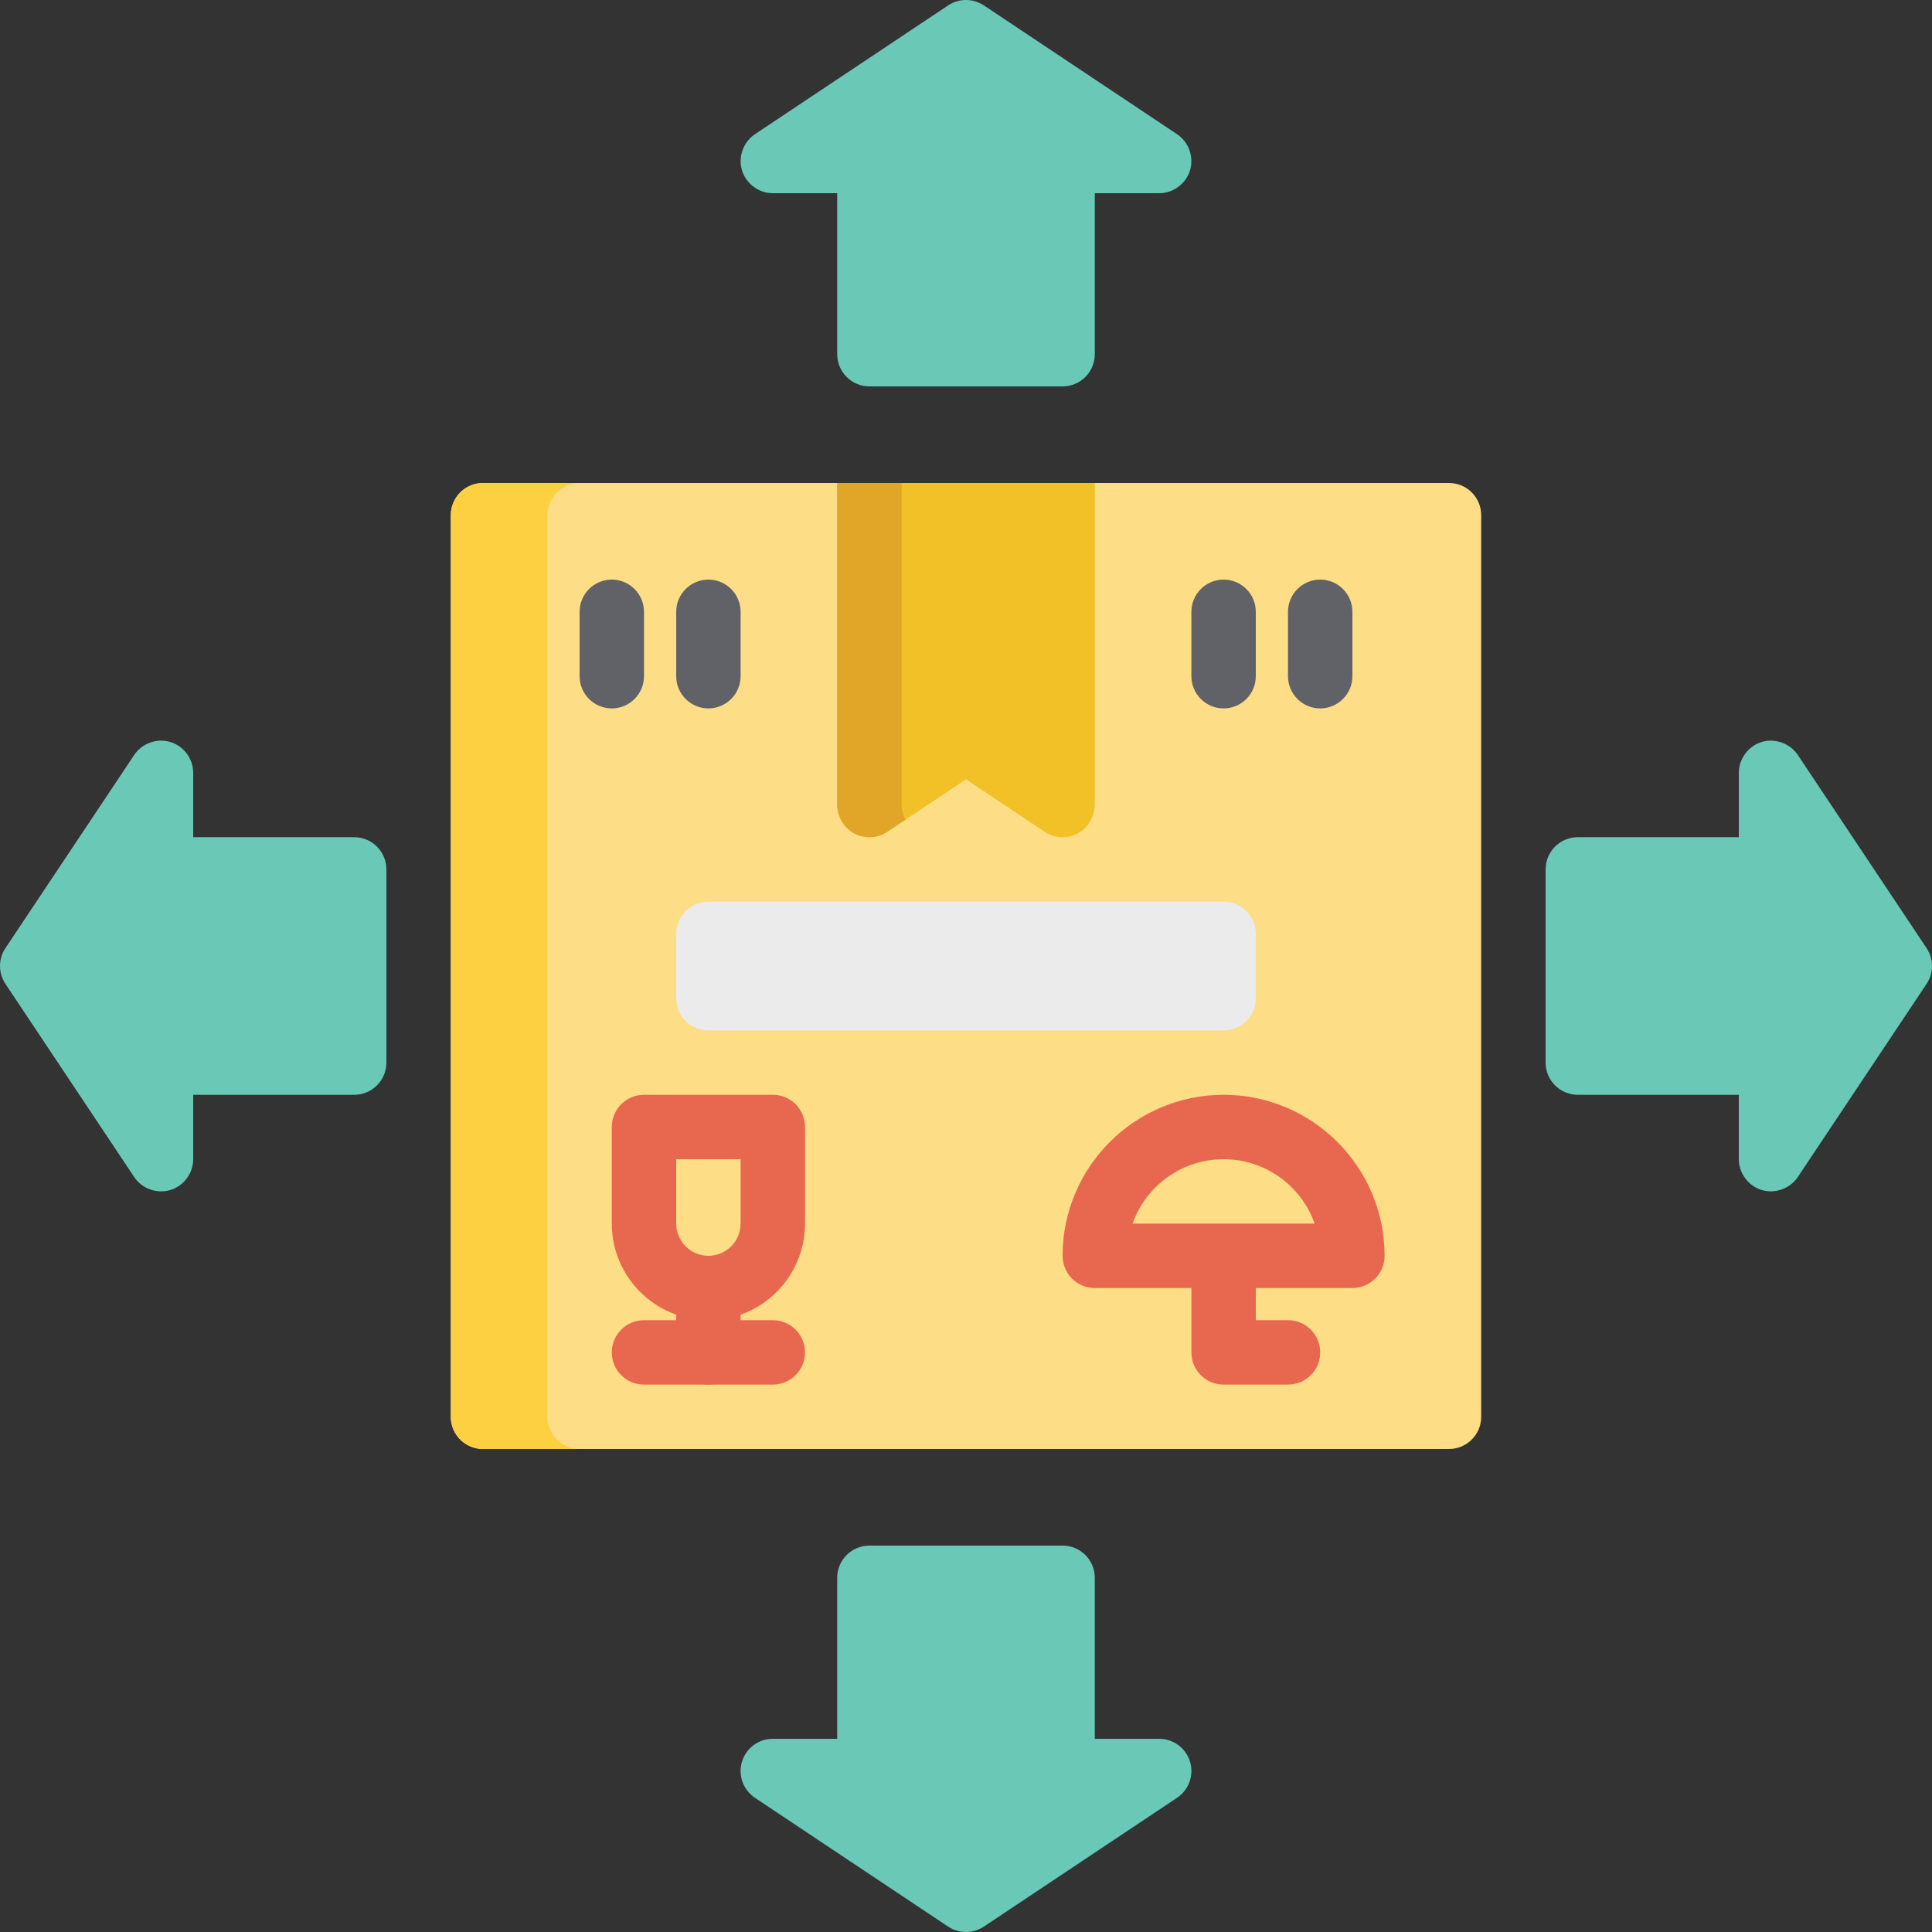
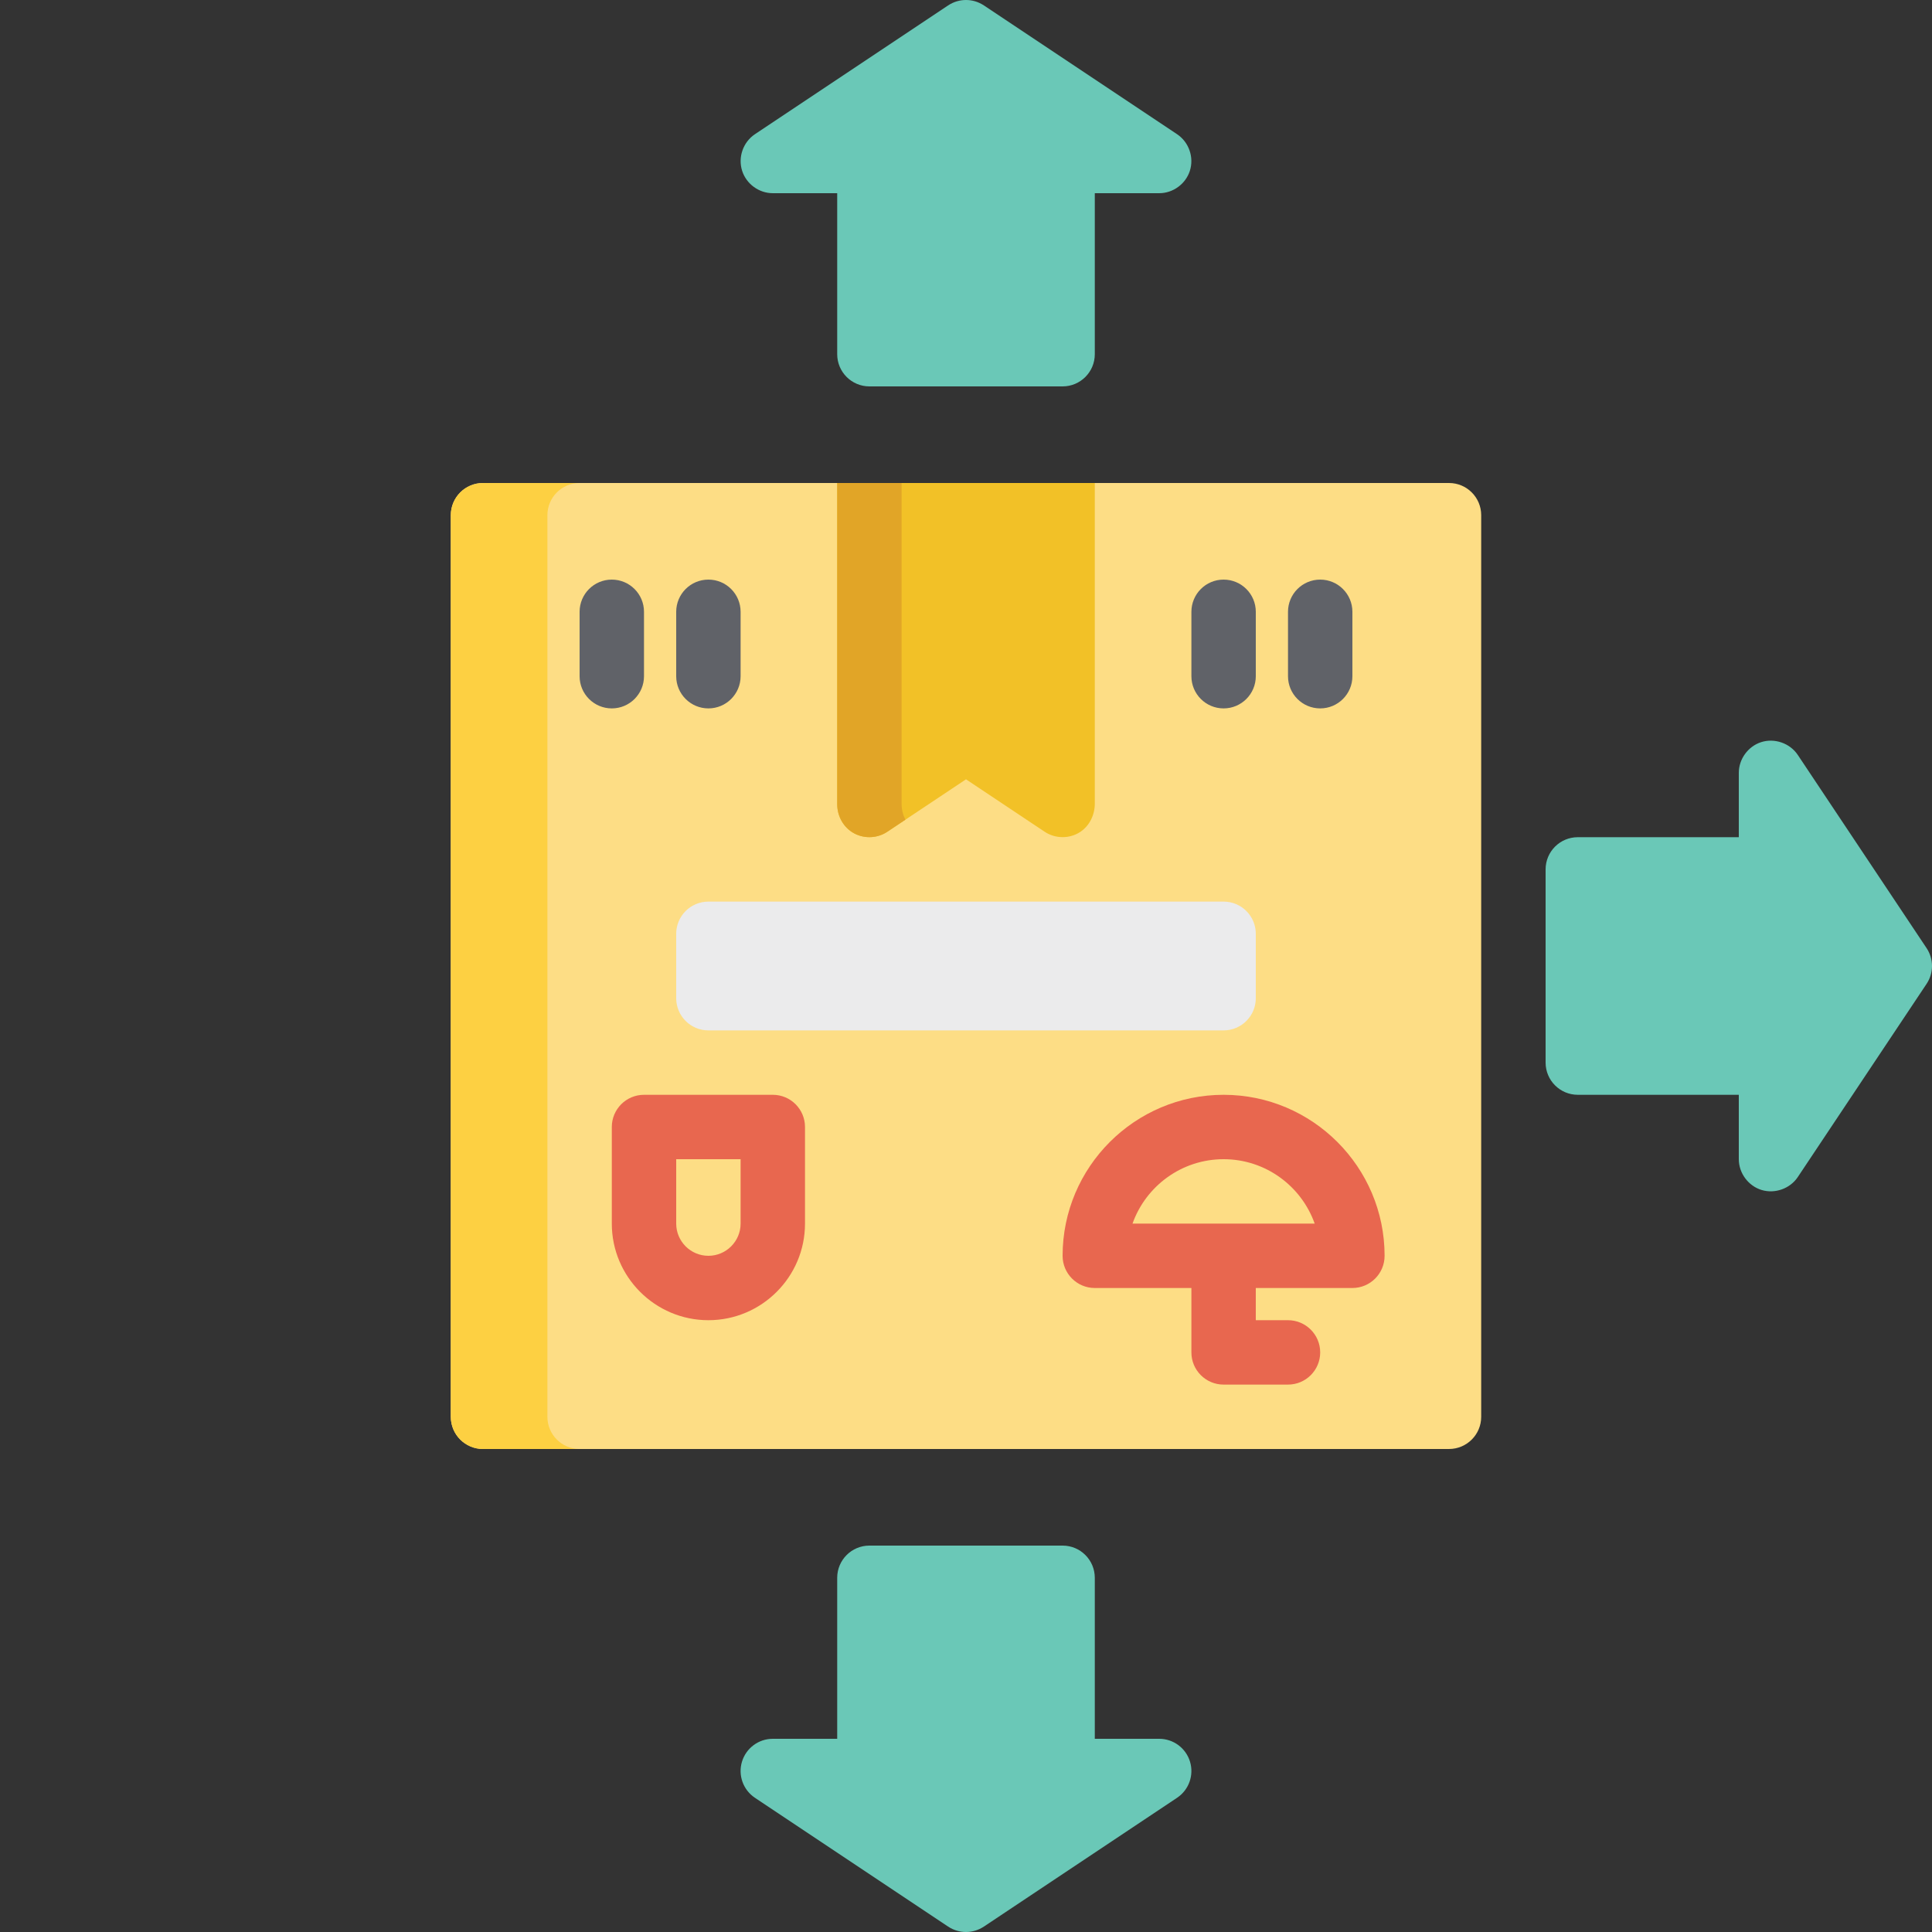
<svg xmlns="http://www.w3.org/2000/svg" version="1.1" id="Layer_1" x="0px" y="0px" viewBox="0 0 512.001 512.001" style="enable-background:new 0 0 512.001 512.001;" xml:space="preserve">
  <rect x="0" y="0" width="512.001" height="512.001" fill="#333333" stroke="none" />
  <g>
    <path style="fill:#6AC8B7;" d="M510.567,251.266l-34.133-51.2c-2.076-3.115-6.155-4.535-9.717-3.388   c-3.46,1.115-5.916,4.486-5.916,8.122v17.067h-42.667c-4.713,0-8.533,3.821-8.533,8.533v51.2c0,4.713,3.821,8.533,8.533,8.533   h42.667V307.2c0,3.692,2.527,7.103,6.064,8.165c3.532,1.06,7.521-0.361,9.569-3.433l34.133-51.2   C512.479,257.867,512.479,254.134,510.567,251.266z" />
-     <path style="fill:#6AC8B7;" d="M93.867,221.867H51.201V204.8c0-3.663-2.43-6.998-5.916-8.122c-3.59-1.156-7.625,0.249-9.717,3.388   l-34.133,51.2c-1.911,2.867-1.911,6.601,0,9.467l34.133,51.2c2.155,3.233,6.35,4.61,10.004,3.29   c3.341-1.207,5.629-4.469,5.629-8.022v-17.067h42.667c4.713,0,8.533-3.821,8.533-8.533v-51.2   C102.401,225.688,98.58,221.867,93.867,221.867z" />
    <path style="fill:#6AC8B7;" d="M307.201,460.8h-17.067v-42.667c0-4.713-3.821-8.533-8.533-8.533h-51.2   c-4.713,0-8.533,3.821-8.533,8.533V460.8h-17.067c-3.76,0-7.077,2.462-8.167,6.061c-1.09,3.599,0.305,7.488,3.434,9.573   l51.2,34.133c1.433,0.956,3.084,1.434,4.734,1.434c1.65,0,3.3-0.478,4.733-1.434l51.2-34.133c3.13-2.085,4.524-5.974,3.434-9.573   C314.277,463.262,310.961,460.8,307.201,460.8z" />
    <path style="fill:#6AC8B7;" d="M311.934,35.566l-51.2-34.133c-2.866-1.91-6.601-1.91-9.467,0l-51.2,34.133   c-3.14,2.093-4.544,6.127-3.388,9.717c1.124,3.487,4.458,5.917,8.122,5.917h17.067v42.667c0,4.713,3.821,8.533,8.533,8.533h51.2   c4.713,0,8.533-3.821,8.533-8.533V51.2h17.067c3.663,0,6.997-2.43,8.121-5.916C316.479,41.693,315.075,37.66,311.934,35.566z" />
  </g>
  <path style="fill:#FDDD85;" d="M384.001,128h-256c-4.713,0-8.533,3.821-8.533,8.533v238.933c0,4.713,3.821,8.533,8.533,8.533h256  c4.713,0,8.533-3.821,8.533-8.533V136.534C392.534,131.82,388.713,128,384.001,128z" />
  <path style="fill:#FDD042;" d="M145.067,375.467V136.534c0-4.713,3.821-8.533,8.533-8.533h-25.6c-4.713,0-8.533,3.821-8.533,8.533  v238.933c0,4.713,3.821,8.533,8.533,8.533h25.6C148.887,384,145.067,380.179,145.067,375.467z" />
  <path style="fill:#F2C127;" d="M290.134,128h-68.267v85.081c0,3.252,1.692,6.316,4.607,7.827c2.733,1.417,6.098,1.234,8.66-0.475  l20.866-13.911l20.867,13.911c2.817,1.878,6.604,1.899,9.429,0.025c2.465-1.635,3.838-4.548,3.838-7.472V128H290.134z" />
  <path style="fill:#E1A527;" d="M238.934,213.081V128h-17.067v85.081c0,3.252,1.692,6.316,4.607,7.827  c2.733,1.417,6.098,1.234,8.66-0.475l4.805-3.203C239.295,215.965,238.934,214.546,238.934,213.081z" />
  <path style="fill:#EBEBEC;" d="M324.267,238.934H187.734c-4.713,0-8.533,3.821-8.533,8.533v17.067c0,4.713,3.821,8.533,8.533,8.533  h136.533c4.713,0,8.533-3.821,8.533-8.533v-17.067C332.801,242.753,328.98,238.934,324.267,238.934z" />
  <g>
    <path style="fill:#606268;" d="M324.267,187.734c-4.713,0-8.533-3.821-8.533-8.533v-17.067c0-4.713,3.821-8.533,8.533-8.533   c4.713,0,8.533,3.821,8.533,8.533V179.2C332.801,183.913,328.98,187.734,324.267,187.734z" />
    <path style="fill:#606268;" d="M349.867,187.734c-4.713,0-8.533-3.821-8.533-8.533v-17.067c0-4.713,3.821-8.533,8.533-8.533   c4.713,0,8.533,3.821,8.533,8.533V179.2C358.401,183.913,354.58,187.734,349.867,187.734z" />
    <path style="fill:#606268;" d="M187.734,187.734c-4.713,0-8.533-3.821-8.533-8.533v-17.067c0-4.713,3.821-8.533,8.533-8.533   c4.713,0,8.533,3.821,8.533,8.533V179.2C196.267,183.913,192.447,187.734,187.734,187.734z" />
    <path style="fill:#606268;" d="M162.134,187.734c-4.713,0-8.533-3.821-8.533-8.533v-17.067c0-4.713,3.821-8.533,8.533-8.533   c4.713,0,8.533,3.821,8.533,8.533V179.2C170.667,183.913,166.847,187.734,162.134,187.734z" />
  </g>
  <g>
    <path style="fill:#E8674F;" d="M324.267,290.134c-23.526,0-42.667,19.14-42.667,42.667c0,4.713,3.821,8.533,8.533,8.533h25.6V358.4   c0,4.713,3.821,8.533,8.533,8.533h17.067c4.713,0,8.533-3.821,8.533-8.533c0-4.713-3.821-8.533-8.533-8.533h-8.533v-8.533h25.6   c4.713,0,8.533-3.821,8.533-8.533C366.934,309.274,347.794,290.134,324.267,290.134z M300.13,324.267   c3.522-9.934,13.012-17.067,24.138-17.067c11.125,0,20.615,7.134,24.138,17.067H300.13z" />
-     <path style="fill:#E8674F;" d="M187.734,366.934c-4.713,0-8.533-3.821-8.533-8.533v-17.067c0-4.713,3.821-8.533,8.533-8.533   c4.713,0,8.533,3.821,8.533,8.533V358.4C196.267,363.113,192.447,366.934,187.734,366.934z" />
    <path style="fill:#E8674F;" d="M213.334,324.267v-25.6c0-4.713-3.821-8.533-8.533-8.533h-34.133c-4.713,0-8.533,3.821-8.533,8.533   v25.6c0,14.115,11.484,25.6,25.6,25.6C201.85,349.867,213.334,338.382,213.334,324.267z M196.267,324.267   c0,4.705-3.828,8.533-8.533,8.533s-8.533-3.828-8.533-8.533V307.2h17.067V324.267z" />
-     <path style="fill:#E8674F;" d="M162.134,358.4c0,4.713,3.821,8.533,8.533,8.533h34.133c4.713,0,8.533-3.821,8.533-8.533   c0-4.713-3.821-8.533-8.533-8.533h-17.067h-17.067C165.954,349.867,162.134,353.688,162.134,358.4z" />
  </g>
  <g>
</g>
  <g>
</g>
  <g>
</g>
  <g>
</g>
  <g>
</g>
  <g>
</g>
  <g>
</g>
  <g>
</g>
  <g>
</g>
  <g>
</g>
  <g>
</g>
  <g>
</g>
  <g>
</g>
  <g>
</g>
  <g>
</g>
</svg>